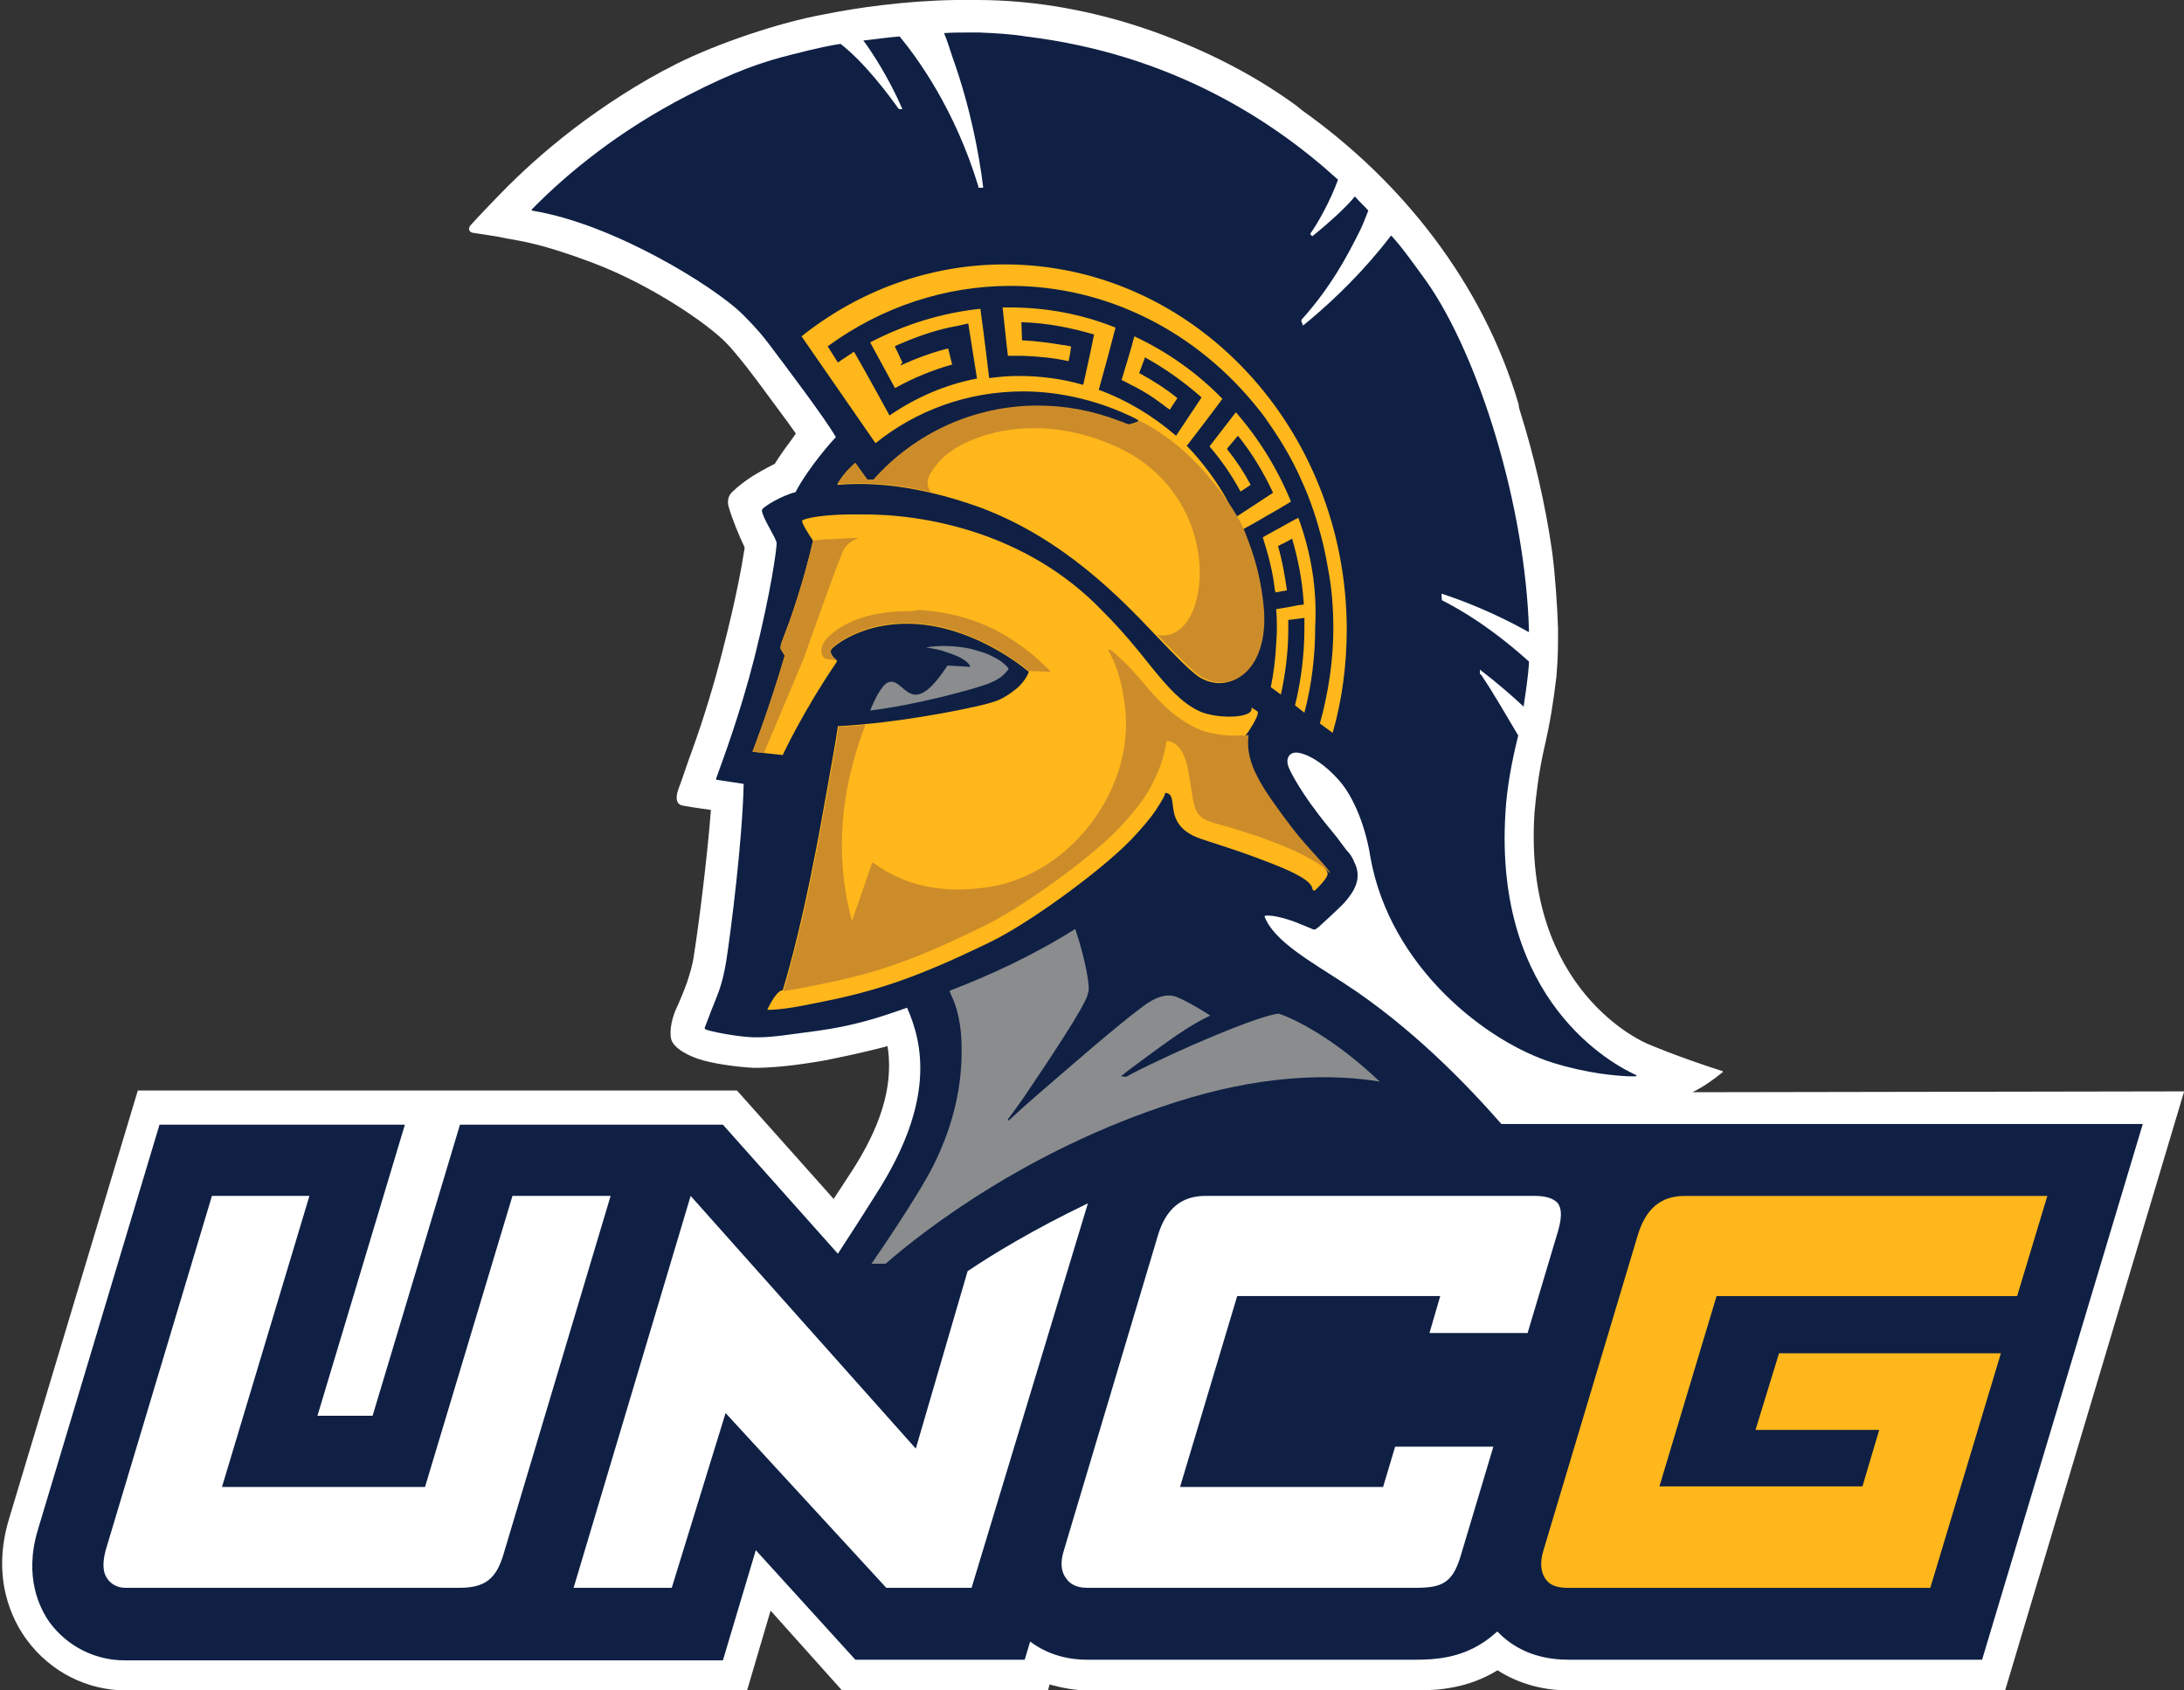
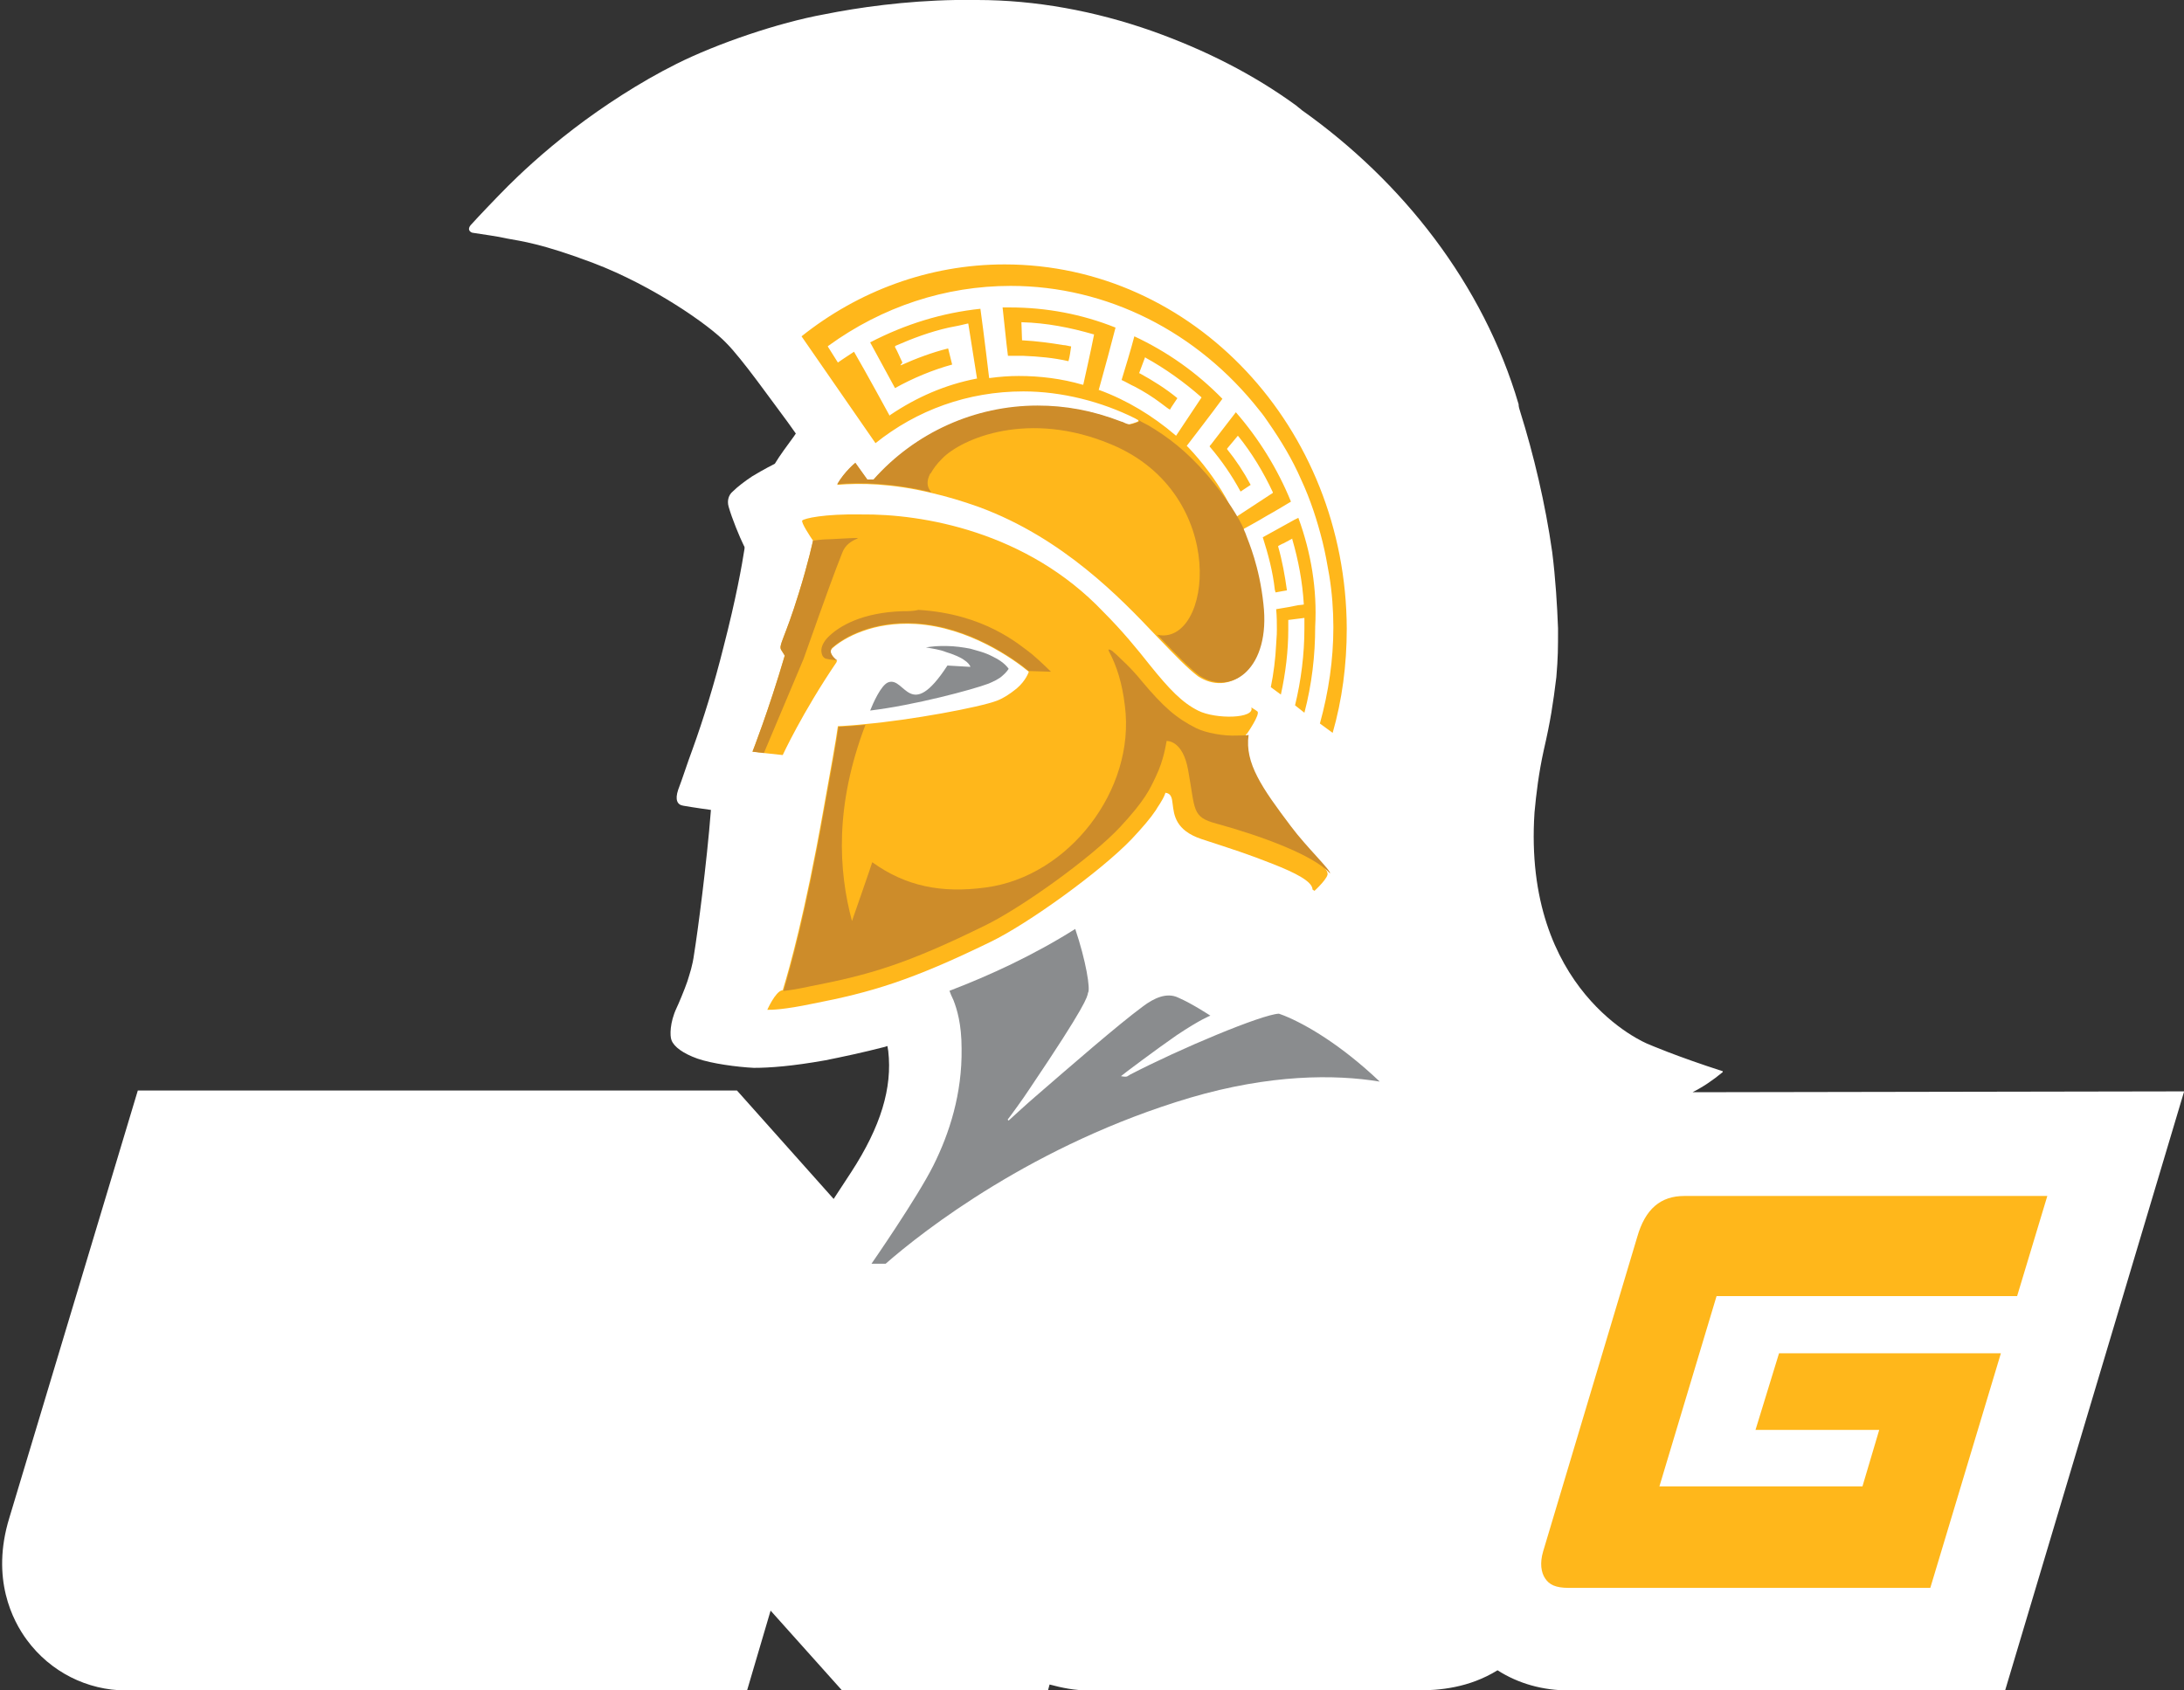
<svg xmlns="http://www.w3.org/2000/svg" width="31" height="24" viewBox="0 0 31 24" fill="none">
  <rect x="0" y="0" width="31" height="24" fill="#333333" stroke="none" />
  <g style="mix-blend-mode:luminosity">
    <path d="M24.024 15.507C24.167 15.435 24.31 15.34 24.453 15.221C24.453 15.221 24.453 15.221 24.453 15.209C23.785 14.994 23.403 14.827 23.403 14.827C23.332 14.803 21.614 14.064 21.781 11.535C21.805 11.272 21.841 10.974 21.912 10.652C22.008 10.235 22.044 9.996 22.091 9.614C22.115 9.328 22.115 9.209 22.115 8.922C22.103 8.6 22.079 8.207 22.032 7.837C21.936 7.157 21.769 6.453 21.578 5.845C21.566 5.809 21.555 5.773 21.555 5.738C21.053 4.032 19.908 2.577 18.477 1.563C18.453 1.539 18.429 1.527 18.405 1.503C17.785 1.05 17.093 0.704 16.354 0.441C15.543 0.155 14.696 -1.90735e-06 13.873 -1.90735e-06C13.765 -1.90735e-06 13.67 -1.90735e-06 13.562 -1.90735e-06C12.847 0.012 12.179 0.107 11.702 0.203C11.046 0.322 10.175 0.62 9.602 0.907C9.077 1.169 8.552 1.515 8.147 1.825C7.694 2.171 7.36 2.493 7.216 2.636C7.026 2.827 6.799 3.066 6.68 3.197C6.632 3.256 6.668 3.292 6.704 3.304C6.847 3.328 7.05 3.352 7.205 3.388C7.395 3.423 7.694 3.459 8.421 3.734C9.268 4.056 10.067 4.616 10.306 4.867C10.533 5.093 10.962 5.702 11.177 5.988L11.296 6.155L11.272 6.191C11.177 6.322 11.069 6.465 10.998 6.584C10.998 6.584 10.831 6.668 10.676 6.763C10.568 6.835 10.473 6.907 10.401 6.978C10.342 7.026 10.318 7.109 10.342 7.193C10.389 7.36 10.497 7.622 10.556 7.742L10.568 7.765V7.789C10.533 8.016 10.449 8.493 10.27 9.185C10.139 9.71 9.984 10.211 9.829 10.64C9.757 10.831 9.686 11.058 9.626 11.213C9.578 11.356 9.614 11.427 9.698 11.439C9.829 11.463 10.091 11.499 10.091 11.499C10.032 12.262 9.9 13.252 9.853 13.539C9.829 13.718 9.793 13.813 9.757 13.932C9.721 14.04 9.626 14.266 9.602 14.314C9.507 14.517 9.507 14.708 9.531 14.767C9.566 14.863 9.698 14.958 9.9 15.03C10.103 15.101 10.461 15.149 10.7 15.161C10.926 15.161 11.248 15.137 11.713 15.054C11.952 15.006 12.238 14.946 12.56 14.863L12.596 14.851L12.608 14.922C12.668 15.447 12.501 15.996 12.083 16.64L11.833 17.022L10.461 15.483H1.956L0.131 21.555C-0.131 22.413 0.179 23.01 0.382 23.284C0.716 23.738 1.24 24 1.789 24H10.604L10.938 22.867L11.952 24H14.875L14.898 23.916C15.077 23.964 15.256 24 15.447 24H20.111C20.433 24 20.851 23.964 21.256 23.714C21.555 23.905 21.9 24 22.27 24H28.461L31.002 15.495L24.024 15.507Z" fill="white" />
-     <path d="M13.887 0.461C13.677 0.461 13.496 0.461 13.4 0.47C13.438 0.556 13.496 0.738 13.524 0.824C13.772 1.52 13.896 2.179 13.954 2.646C13.954 2.656 13.954 2.665 13.954 2.665C13.954 2.665 13.896 2.665 13.887 2.665C13.887 2.665 13.887 2.656 13.887 2.646C13.553 1.549 13.028 0.833 12.77 0.518C12.618 0.528 12.437 0.556 12.255 0.575C12.389 0.757 12.618 1.11 12.809 1.549C12.809 1.549 12.761 1.558 12.751 1.539C12.608 1.339 12.274 0.89 11.931 0.623C11.845 0.633 11.606 0.68 11.234 0.776C10.814 0.881 10.423 1.014 9.755 1.358C8.791 1.854 8.056 2.455 7.551 2.971C7.541 2.98 7.551 2.99 7.551 2.99C8.724 3.181 10.146 4.078 10.528 4.45C10.776 4.698 10.843 4.793 10.91 4.879C11.148 5.194 11.711 5.938 11.864 6.206C11.826 6.244 11.482 6.626 11.291 6.988C11.12 7.026 10.814 7.198 10.814 7.246C10.824 7.36 11.024 7.647 11.024 7.713C11.024 7.79 10.948 8.381 10.709 9.336C10.499 10.156 10.27 10.758 10.165 11.053C10.165 11.063 10.165 11.072 10.175 11.072C10.232 11.082 10.509 11.12 10.556 11.13C10.537 11.95 10.375 13.21 10.308 13.649C10.261 13.926 10.213 14.059 10.146 14.222C10.079 14.384 10.041 14.498 10.013 14.565C9.994 14.603 10.003 14.613 10.032 14.622C10.194 14.67 10.585 14.737 10.776 14.727C10.967 14.727 11.196 14.689 11.625 14.632C12.102 14.565 12.446 14.46 12.875 14.307C13.104 14.823 13.276 15.643 12.437 16.951C12.293 17.18 12.093 17.495 11.893 17.8L10.261 15.968H6.529L5.289 20.1H4.506L5.747 15.968H2.264L0.537 21.722C0.336 22.39 0.565 22.839 0.708 23.039C0.957 23.373 1.348 23.573 1.768 23.573H6.778H10.261L10.728 22.009L12.141 23.564H14.545L14.622 23.306C14.851 23.478 15.127 23.564 15.433 23.564H20.099C20.386 23.564 20.72 23.535 21.044 23.325C21.12 23.278 21.187 23.22 21.254 23.163C21.454 23.373 21.769 23.564 22.265 23.564H28.134L30.415 15.958H21.311C20.834 15.414 20.042 14.584 19.069 13.954C18.601 13.649 18.086 13.363 17.952 13.019C17.943 13.01 17.952 13 17.971 13C18.067 12.991 18.267 13.038 18.468 13.124C18.534 13.153 18.591 13.172 18.63 13.191C18.649 13.2 18.658 13.2 18.677 13.191C18.687 13.181 18.716 13.162 18.716 13.162C18.716 13.162 19.021 12.886 19.088 12.809C19.212 12.666 19.345 12.475 19.221 12.237C19.193 12.16 19.145 12.103 19.116 12.075C19.078 12.027 19.03 11.96 18.973 11.884C18.878 11.769 18.744 11.607 18.649 11.473C18.572 11.378 18.296 10.967 18.277 10.843C18.258 10.739 18.324 10.662 18.448 10.691C18.62 10.729 18.82 10.872 18.992 11.063C19.231 11.321 19.393 11.788 19.45 12.16C19.727 13.744 21.12 14.804 22.046 15.09C22.542 15.243 22.924 15.271 23.115 15.281C23.153 15.281 23.182 15.281 23.21 15.281C23.229 15.281 23.239 15.271 23.22 15.262C22.905 15.119 21.197 14.222 21.369 11.53C21.387 11.206 21.454 10.824 21.55 10.443C21.369 10.137 21.187 9.822 21.044 9.612C21.035 9.593 21.015 9.574 21.006 9.565C21.006 9.555 21.006 9.507 21.006 9.507C21.244 9.689 21.464 9.88 21.626 10.032C21.655 9.832 21.693 9.603 21.703 9.393C21.416 9.135 21.006 8.801 20.491 8.534C20.481 8.534 20.481 8.525 20.471 8.525C20.462 8.525 20.462 8.448 20.462 8.429C20.758 8.525 21.178 8.687 21.664 8.954C21.674 8.964 21.703 8.973 21.703 8.973C21.655 7.179 20.987 5.051 20.252 4.001C20.099 3.791 19.899 3.505 19.746 3.343C19.718 3.381 19.632 3.486 19.603 3.524C19.212 4.001 18.802 4.373 18.496 4.622C18.496 4.612 18.458 4.555 18.477 4.536C18.897 4.068 19.126 3.629 19.307 3.267C19.336 3.209 19.393 3.066 19.422 2.99C19.355 2.913 19.298 2.866 19.231 2.789C19.116 2.933 18.878 3.152 18.63 3.352C18.62 3.352 18.591 3.324 18.601 3.314C18.697 3.181 18.878 2.866 18.992 2.551C18.048 1.692 16.607 0.766 14.565 0.518C14.335 0.48 14.097 0.47 13.887 0.461ZM9.803 16.979L12.999 20.567L13.734 18.048C14.087 17.81 14.65 17.466 15.442 17.084L13.791 22.543H12.58L10.299 20.062L9.535 22.543H8.142L9.803 16.979ZM3.008 16.979H4.392L3.151 21.111H6.033L7.274 16.979H8.667L7.15 22.056C7.045 22.419 6.883 22.543 6.52 22.543H1.777C1.672 22.543 1.577 22.495 1.52 22.409C1.472 22.343 1.443 22.218 1.5 22.009L3.008 16.979ZM17.112 16.979H21.788C21.951 16.979 22.055 17.018 22.113 17.084C22.17 17.161 22.17 17.294 22.113 17.485L21.683 18.926H20.29L20.443 18.401H17.561L16.75 21.111H19.632L19.803 20.539H21.197L20.729 22.104C20.615 22.476 20.462 22.543 20.099 22.543H15.433C15.261 22.543 15.175 22.476 15.127 22.4C15.07 22.323 15.042 22.199 15.099 22.018L16.435 17.542C16.549 17.161 16.769 16.979 17.112 16.979Z" fill="#0F2044" />
    <path d="M13.353 9.172C13.258 9.172 13.153 9.191 13.143 9.191C13.239 9.21 13.334 9.22 13.429 9.258C13.525 9.286 13.639 9.334 13.687 9.372C13.735 9.401 13.773 9.449 13.773 9.468L13.448 9.449C12.914 10.269 12.847 9.601 12.609 9.687C12.504 9.725 12.389 9.993 12.351 10.088C12.981 10.012 13.802 9.792 14.031 9.706C14.097 9.678 14.183 9.639 14.231 9.592C14.288 9.544 14.317 9.496 14.317 9.496C14.317 9.496 14.26 9.401 14.097 9.325C13.973 9.258 13.868 9.239 13.773 9.21C13.678 9.191 13.544 9.172 13.439 9.172C13.42 9.172 13.391 9.172 13.353 9.172ZM15.262 13.189C14.67 13.562 14.05 13.848 13.477 14.067C13.487 14.096 13.506 14.144 13.534 14.201C13.582 14.325 13.649 14.535 13.649 14.888C13.658 15.527 13.477 16.09 13.248 16.548C13.019 17.006 12.37 17.942 12.37 17.942H12.571C13.105 17.474 14.68 16.243 16.893 15.585C18.029 15.251 18.945 15.251 19.584 15.356C19.031 14.831 18.535 14.544 18.229 14.42C18.201 14.411 18.182 14.401 18.153 14.392C17.915 14.401 16.75 14.888 16.035 15.26C16.025 15.27 16.015 15.27 16.006 15.279C15.987 15.289 15.968 15.289 15.911 15.279C15.93 15.26 16.426 14.888 16.703 14.697C17.046 14.468 17.18 14.42 17.18 14.42C17.18 14.42 16.922 14.249 16.722 14.163C16.559 14.086 16.378 14.172 16.225 14.287C15.863 14.554 15.185 15.146 14.699 15.566C14.555 15.69 14.422 15.814 14.317 15.909C14.317 15.909 14.298 15.899 14.307 15.89C14.317 15.88 14.527 15.594 14.613 15.46C15.424 14.258 15.433 14.153 15.443 14.096C15.481 14.048 15.414 13.638 15.262 13.189Z" fill="#8A8C8E" />
    <path d="M14.259 3.754C13.181 3.754 12.179 4.136 11.377 4.775L12.427 6.292C13.009 5.825 13.734 5.557 14.526 5.557C15.07 5.557 15.633 5.701 16.11 5.939C16.139 5.958 16.149 5.958 16.158 5.968C16.158 5.968 16.158 5.977 16.149 5.987C16.149 5.987 16.025 6.035 16.006 6.025C15.996 6.025 15.948 6.006 15.9 5.987C15.509 5.834 15.128 5.767 14.727 5.767C13.839 5.767 12.99 6.149 12.398 6.817H12.312L12.141 6.579C12.141 6.579 11.988 6.693 11.883 6.884C12.217 6.855 12.666 6.865 13.219 6.998C13.429 7.046 13.658 7.113 13.897 7.199C15.089 7.638 15.91 8.497 16.406 9.021C16.416 9.031 16.416 9.031 16.425 9.041C16.683 9.308 16.855 9.489 17.008 9.604C17.437 9.88 17.943 9.537 17.924 8.754C17.924 8.745 17.924 8.745 17.924 8.735C17.924 8.688 17.924 8.63 17.914 8.583C17.857 8.048 17.704 7.705 17.666 7.6C17.656 7.59 17.656 7.571 17.647 7.561C17.637 7.552 17.628 7.523 17.628 7.523C17.628 7.523 17.857 7.399 17.981 7.323C18.086 7.266 18.324 7.122 18.324 7.122C18.134 6.655 17.866 6.225 17.542 5.853C17.427 6.006 17.303 6.159 17.189 6.311C17.179 6.321 17.17 6.33 17.17 6.34C17.341 6.54 17.485 6.75 17.609 6.979L17.752 6.884C17.656 6.703 17.542 6.531 17.418 6.378V6.369L17.57 6.187L17.58 6.197C17.771 6.435 17.933 6.703 18.067 6.989V6.998L17.542 7.342C17.542 7.342 17.447 7.161 17.399 7.065C17.246 6.798 17.055 6.55 16.874 6.359C16.855 6.34 16.845 6.33 16.845 6.33C16.845 6.33 17.227 5.834 17.351 5.662C16.988 5.29 16.569 4.994 16.101 4.775C16.044 4.994 15.977 5.204 15.92 5.395C15.986 5.424 16.044 5.462 16.11 5.491C16.235 5.557 16.359 5.634 16.473 5.72C16.549 5.777 16.597 5.815 16.607 5.815C16.626 5.777 16.702 5.672 16.712 5.653C16.549 5.519 16.368 5.405 16.177 5.3H16.168L16.254 5.071L16.263 5.08C16.54 5.233 16.807 5.424 17.046 5.634L17.055 5.643L16.693 6.187L16.683 6.178C16.359 5.901 15.996 5.682 15.605 5.538H15.595C15.595 5.538 15.614 5.472 15.624 5.433C15.691 5.195 15.757 4.947 15.834 4.651C15.357 4.46 14.851 4.365 14.335 4.365C14.297 4.365 14.24 4.365 14.231 4.365C14.259 4.603 14.278 4.832 14.307 5.052C14.355 5.052 14.393 5.052 14.441 5.052C14.46 5.052 14.526 5.052 14.526 5.052C14.746 5.061 14.956 5.08 15.166 5.128C15.185 5.061 15.194 4.985 15.204 4.918C15.185 4.918 15.128 4.899 15.089 4.899C14.918 4.87 14.708 4.842 14.517 4.832H14.507L14.498 4.575H14.507C14.851 4.584 15.194 4.651 15.519 4.746H15.528V4.756C15.49 4.956 15.376 5.462 15.376 5.462H15.366C15.07 5.376 14.765 5.338 14.46 5.338C14.326 5.338 14.192 5.348 14.049 5.367H14.04C14.04 5.367 13.963 4.718 13.916 4.384C13.372 4.441 12.847 4.603 12.351 4.861C12.475 5.09 12.589 5.3 12.704 5.51C12.961 5.367 13.238 5.252 13.515 5.176L13.458 4.947C13.229 5.004 13 5.09 12.79 5.185H12.78L12.809 5.147C12.771 5.071 12.742 4.994 12.704 4.928V4.918L12.713 4.909C12.952 4.804 13.21 4.708 13.467 4.651C13.572 4.632 13.658 4.613 13.734 4.594H13.744L13.868 5.376H13.858C13.419 5.462 13.019 5.634 12.637 5.891L12.627 5.901C12.627 5.901 12.284 5.271 12.122 4.994C12.017 5.061 11.893 5.147 11.893 5.147L11.749 4.918L11.759 4.909C12.522 4.355 13.419 4.059 14.345 4.059C15.71 4.059 16.998 4.708 17.876 5.825C17.924 5.882 17.971 5.949 18.009 6.006C18.181 6.254 18.343 6.521 18.468 6.808C18.601 7.094 18.697 7.39 18.773 7.695C18.811 7.848 18.84 8.01 18.868 8.172C18.907 8.411 18.926 8.659 18.926 8.907C18.926 9.365 18.859 9.823 18.735 10.272L18.916 10.405C19.05 9.938 19.116 9.441 19.116 8.926C19.107 6.073 16.941 3.754 14.259 3.754ZM12.227 7.304C11.692 7.294 11.415 7.361 11.387 7.39C11.368 7.418 11.501 7.619 11.54 7.676C11.54 7.676 11.473 7.991 11.339 8.42C11.139 9.079 11.043 9.165 11.091 9.231C11.11 9.26 11.129 9.289 11.139 9.308C10.91 10.09 10.681 10.672 10.681 10.672L10.843 10.691L11.11 10.72C11.11 10.72 11.387 10.119 11.873 9.403C11.873 9.394 11.883 9.384 11.883 9.384C11.816 9.336 11.749 9.251 11.826 9.193C11.979 9.06 12.389 8.821 13 8.859C13.753 8.907 14.383 9.355 14.603 9.537C14.603 9.537 14.565 9.661 14.431 9.775C14.335 9.852 14.25 9.909 14.154 9.947C13.906 10.043 12.923 10.224 12.274 10.281C12.198 10.291 11.94 10.31 11.893 10.31C11.864 10.52 11.797 10.892 11.683 11.522C11.425 12.972 11.206 13.745 11.11 14.06C11.11 14.06 11.11 14.06 11.101 14.06C11.005 14.079 10.891 14.337 10.891 14.337H10.9C10.948 14.337 11.12 14.337 11.53 14.251C12.37 14.089 12.942 13.917 14.059 13.373C14.593 13.115 15.624 12.371 16.063 11.913C16.215 11.751 16.33 11.617 16.406 11.503C16.425 11.464 16.502 11.369 16.54 11.264V11.255C16.626 11.264 16.635 11.331 16.645 11.417C16.664 11.569 16.683 11.789 17.055 11.913C17.523 12.066 17.704 12.123 18.067 12.266C18.382 12.39 18.63 12.514 18.63 12.629L18.658 12.648C18.658 12.648 18.878 12.447 18.84 12.39C18.859 12.352 18.506 12.018 18.286 11.722C17.876 11.178 17.628 10.825 17.685 10.424H17.695C17.695 10.424 17.895 10.138 17.847 10.1C17.809 10.071 17.771 10.052 17.761 10.043C17.819 10.205 17.256 10.214 17.008 10.09C16.779 9.976 16.597 9.785 16.32 9.441C16.139 9.212 15.929 8.955 15.662 8.688C14.574 7.542 13.085 7.294 12.227 7.304ZM18.429 7.352L18.372 7.38C18.286 7.428 18.2 7.476 18.114 7.523C18.048 7.561 17.99 7.59 17.924 7.628C18 7.867 18.067 8.115 18.095 8.373L18.105 8.411C18.153 8.401 18.267 8.382 18.267 8.382C18.238 8.172 18.2 7.962 18.143 7.762V7.752C18.143 7.752 18.21 7.714 18.219 7.714C18.238 7.705 18.343 7.647 18.343 7.647V7.657C18.429 7.953 18.487 8.258 18.506 8.573V8.583C18.506 8.583 18.448 8.592 18.429 8.592C18.334 8.611 18.238 8.63 18.114 8.649C18.124 8.754 18.124 8.85 18.124 8.936C18.124 8.974 18.124 9.012 18.114 9.146C18.105 9.346 18.076 9.575 18.038 9.756L18.181 9.861C18.248 9.556 18.286 9.241 18.286 8.936C18.286 8.85 18.286 8.802 18.286 8.802L18.515 8.773C18.515 8.773 18.515 8.84 18.515 8.917C18.515 9.289 18.468 9.661 18.382 10.014L18.515 10.119C18.62 9.718 18.668 9.308 18.668 8.897C18.697 8.373 18.611 7.848 18.429 7.352ZM23.907 16.98C23.573 16.98 23.353 17.162 23.239 17.562L21.903 22.028C21.855 22.191 21.874 22.324 21.932 22.41C21.989 22.496 22.075 22.544 22.266 22.544H27.399L28.401 19.213H25.252L24.918 20.301H26.674L26.436 21.103H23.554L24.365 18.402H28.631L29.06 16.98H23.907Z" fill="#FFB71B" />
    <path d="M14.727 5.758C13.839 5.758 12.99 6.14 12.398 6.808H12.312L12.141 6.569C12.141 6.569 11.988 6.693 11.883 6.874C12.217 6.846 12.666 6.855 13.219 6.989C13.152 6.912 13.152 6.827 13.2 6.731C13.2 6.731 13.2 6.722 13.21 6.722C13.248 6.655 13.295 6.588 13.372 6.512C13.649 6.225 14.603 5.815 15.777 6.311C17.466 7.017 17.198 9.184 16.425 9.012C16.435 9.021 16.435 9.021 16.445 9.031C16.702 9.298 16.874 9.479 17.027 9.594C17.494 9.89 18.038 9.479 17.933 8.573C17.876 8.039 17.723 7.695 17.685 7.59C17.685 7.58 17.675 7.571 17.675 7.561C17.666 7.552 17.666 7.533 17.656 7.523V7.514C17.59 7.361 17.418 7.075 17.141 6.75C16.836 6.397 16.569 6.197 16.292 6.035C16.254 6.015 16.196 5.987 16.168 5.968C16.168 5.968 16.168 5.977 16.168 5.987C16.168 5.987 16.044 6.035 16.025 6.025C16.015 6.025 15.986 6.015 15.967 6.006C15.948 5.996 15.929 5.987 15.92 5.987C15.5 5.825 15.118 5.758 14.727 5.758ZM12.169 7.638C12.055 7.638 11.807 7.657 11.74 7.657C11.673 7.657 11.54 7.676 11.54 7.676C11.54 7.676 11.473 7.991 11.339 8.42C11.139 9.069 11.043 9.165 11.091 9.231C11.11 9.26 11.12 9.279 11.139 9.308C10.91 10.09 10.681 10.672 10.681 10.672L10.843 10.691L11.406 9.355C11.768 8.334 11.835 8.153 11.959 7.838C11.998 7.743 12.074 7.685 12.169 7.647C12.169 7.647 12.179 7.638 12.169 7.638ZM12.799 8.678C12.255 8.697 11.912 8.878 11.74 9.06C11.673 9.136 11.645 9.212 11.664 9.279C11.673 9.327 11.711 9.355 11.74 9.355C11.768 9.365 11.883 9.375 11.883 9.375C11.816 9.327 11.749 9.241 11.826 9.184C11.979 9.05 12.389 8.811 13 8.85C13.753 8.897 14.383 9.346 14.603 9.527L14.918 9.537C14.918 9.537 14.774 9.394 14.65 9.289C14.46 9.145 13.973 8.716 13.038 8.659C12.961 8.678 12.885 8.678 12.799 8.678ZM15.738 9.222C15.729 9.222 15.738 9.231 15.738 9.241C15.853 9.46 15.929 9.699 15.967 10.023C16.12 11.216 15.166 12.447 13.992 12.6C13.362 12.686 12.856 12.581 12.389 12.247C12.389 12.247 12.379 12.237 12.379 12.247C12.379 12.256 12.093 13.077 12.093 13.077C11.902 12.361 11.845 11.445 12.284 10.291C12.207 10.3 11.95 10.319 11.902 10.319C11.873 10.529 11.807 10.901 11.692 11.531C11.434 12.982 11.215 13.755 11.12 14.069C11.206 14.06 11.33 14.041 11.501 14.003C12.341 13.841 12.866 13.688 13.973 13.144C14.488 12.896 15.49 12.18 15.9 11.741C16.254 11.359 16.32 11.207 16.406 11.025C16.521 10.787 16.549 10.567 16.559 10.52C16.569 10.52 16.788 10.51 16.864 10.93C16.969 11.502 16.912 11.598 17.265 11.693C17.895 11.865 18.649 12.142 18.878 12.4C18.897 12.361 18.544 12.027 18.324 11.732C17.914 11.188 17.666 10.835 17.723 10.434C17.695 10.443 17.59 10.443 17.561 10.443C17.37 10.453 17.113 10.405 16.979 10.338C16.693 10.195 16.511 10.033 16.206 9.67C16.13 9.575 16.025 9.46 15.91 9.355C15.872 9.317 15.843 9.289 15.786 9.241C15.757 9.222 15.748 9.222 15.738 9.222Z" fill="#CD8C2A" />
  </g>
</svg>